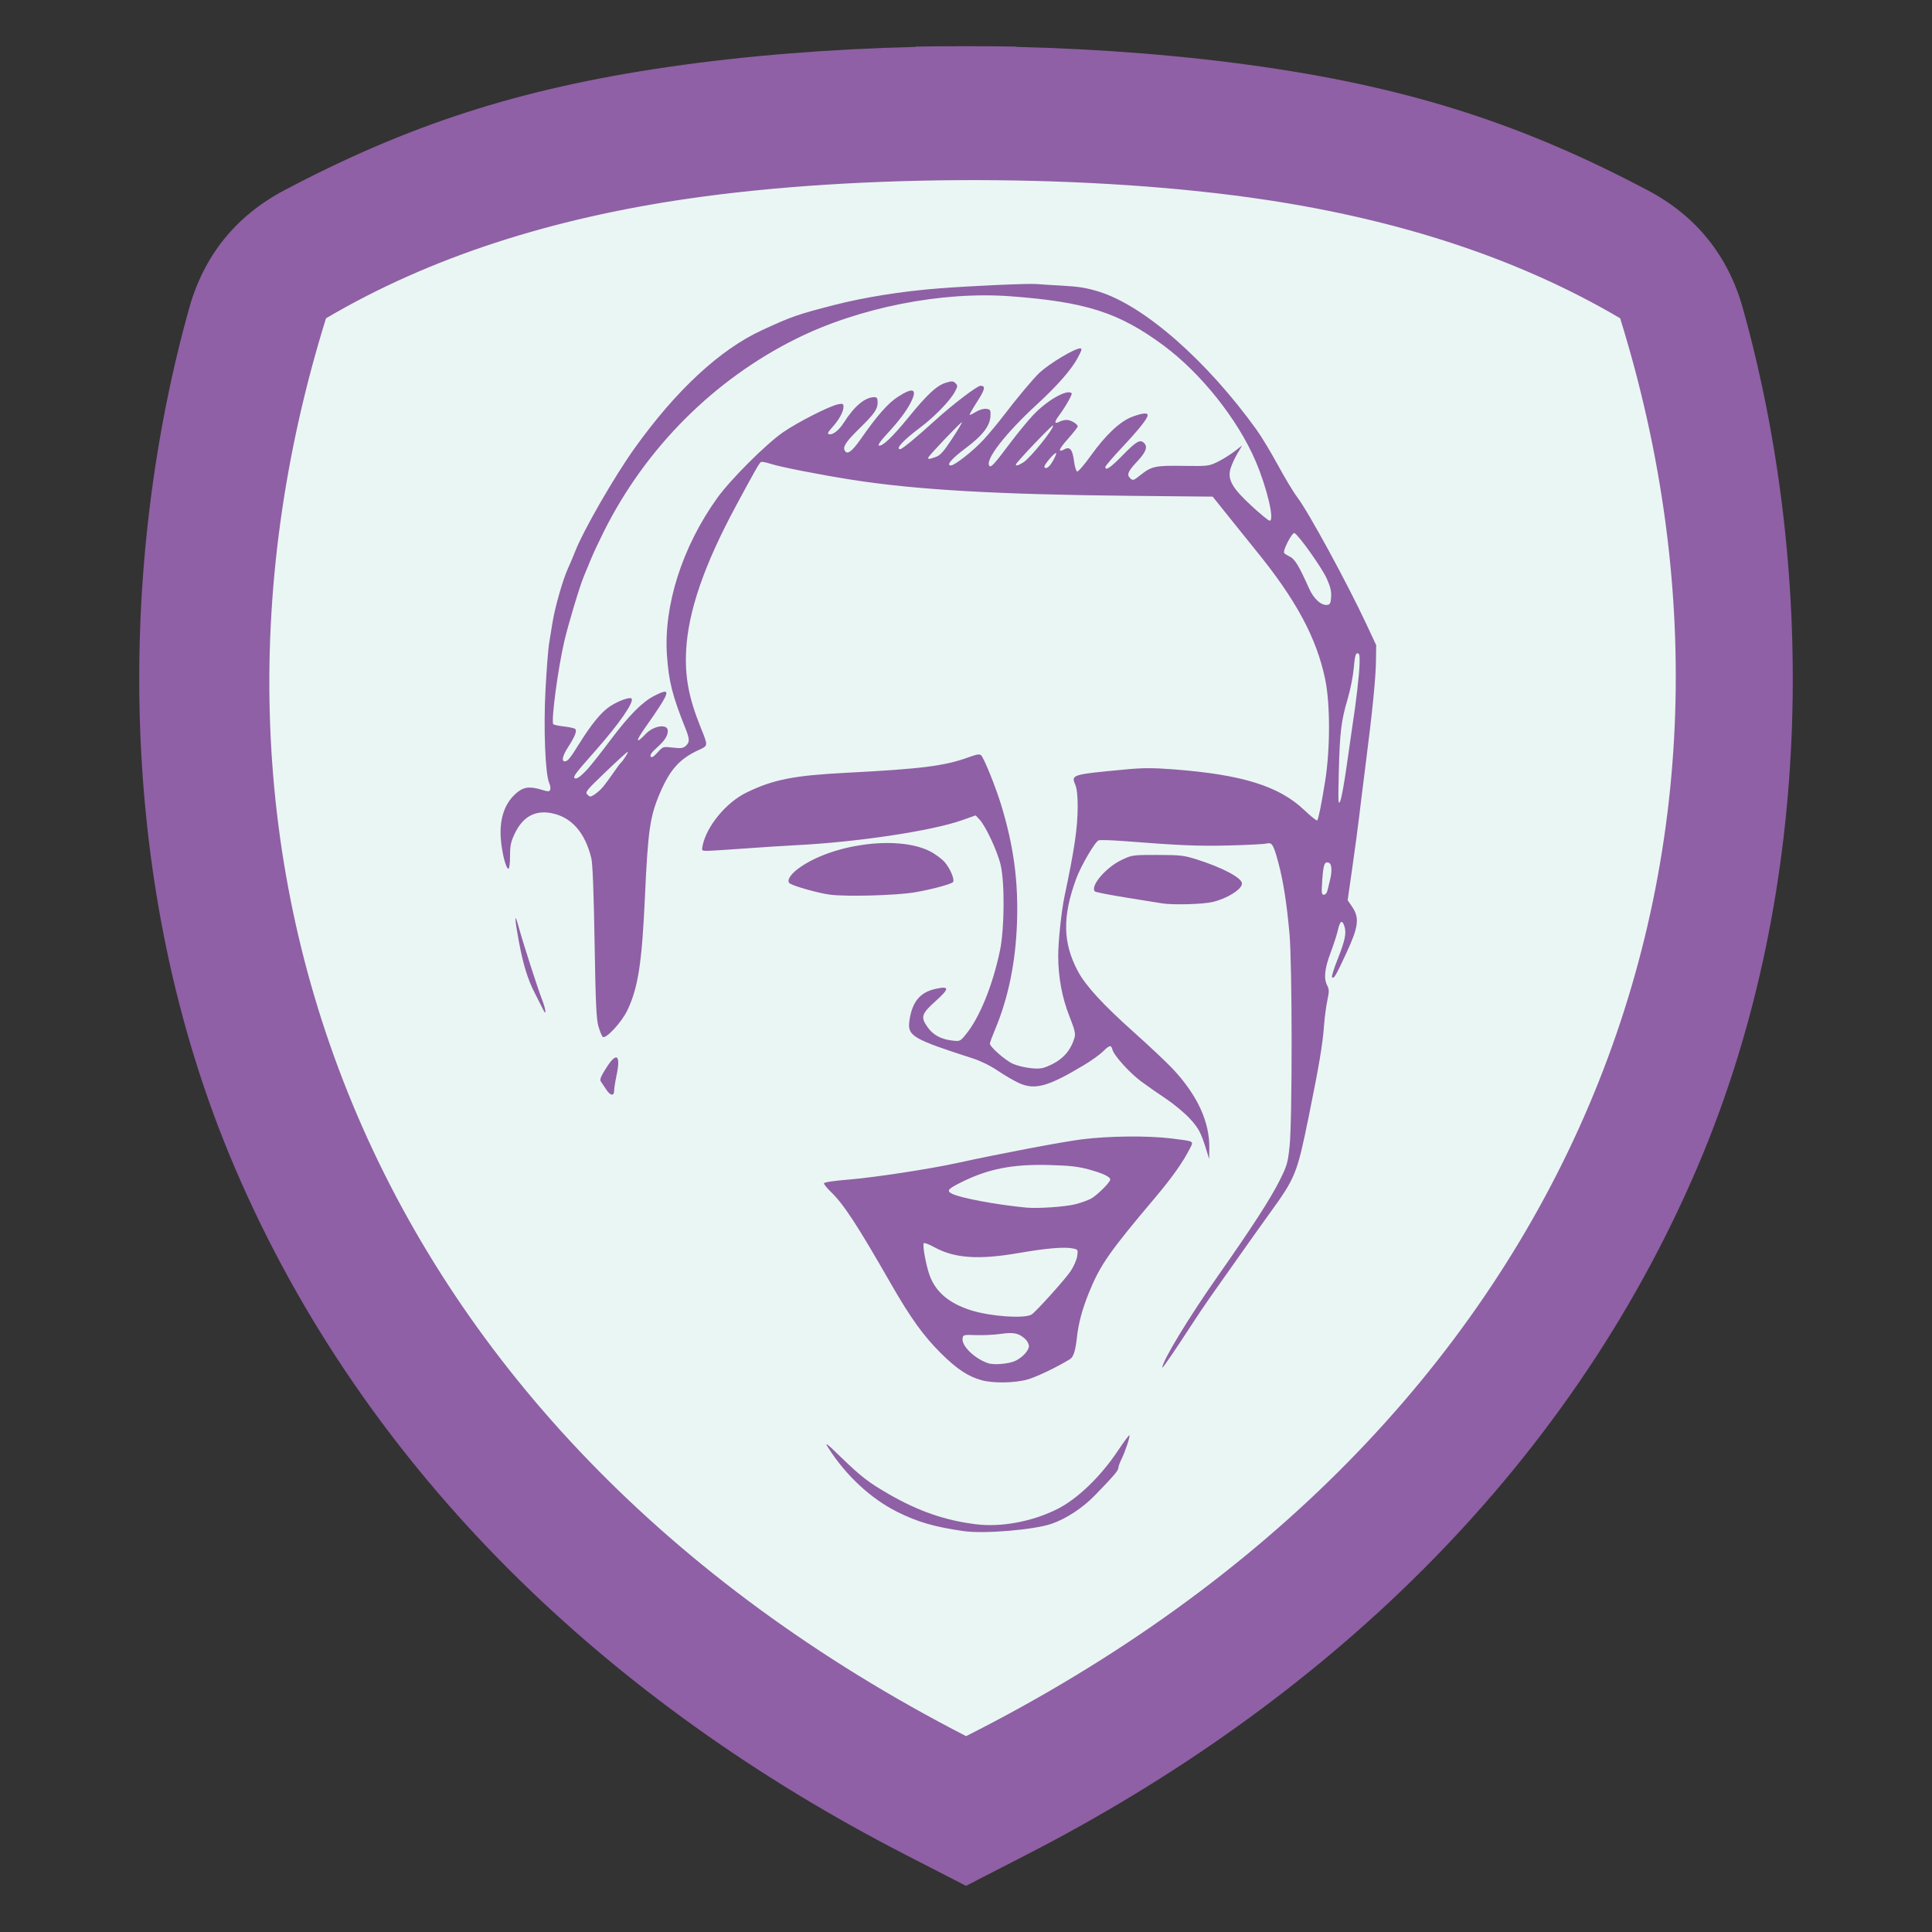
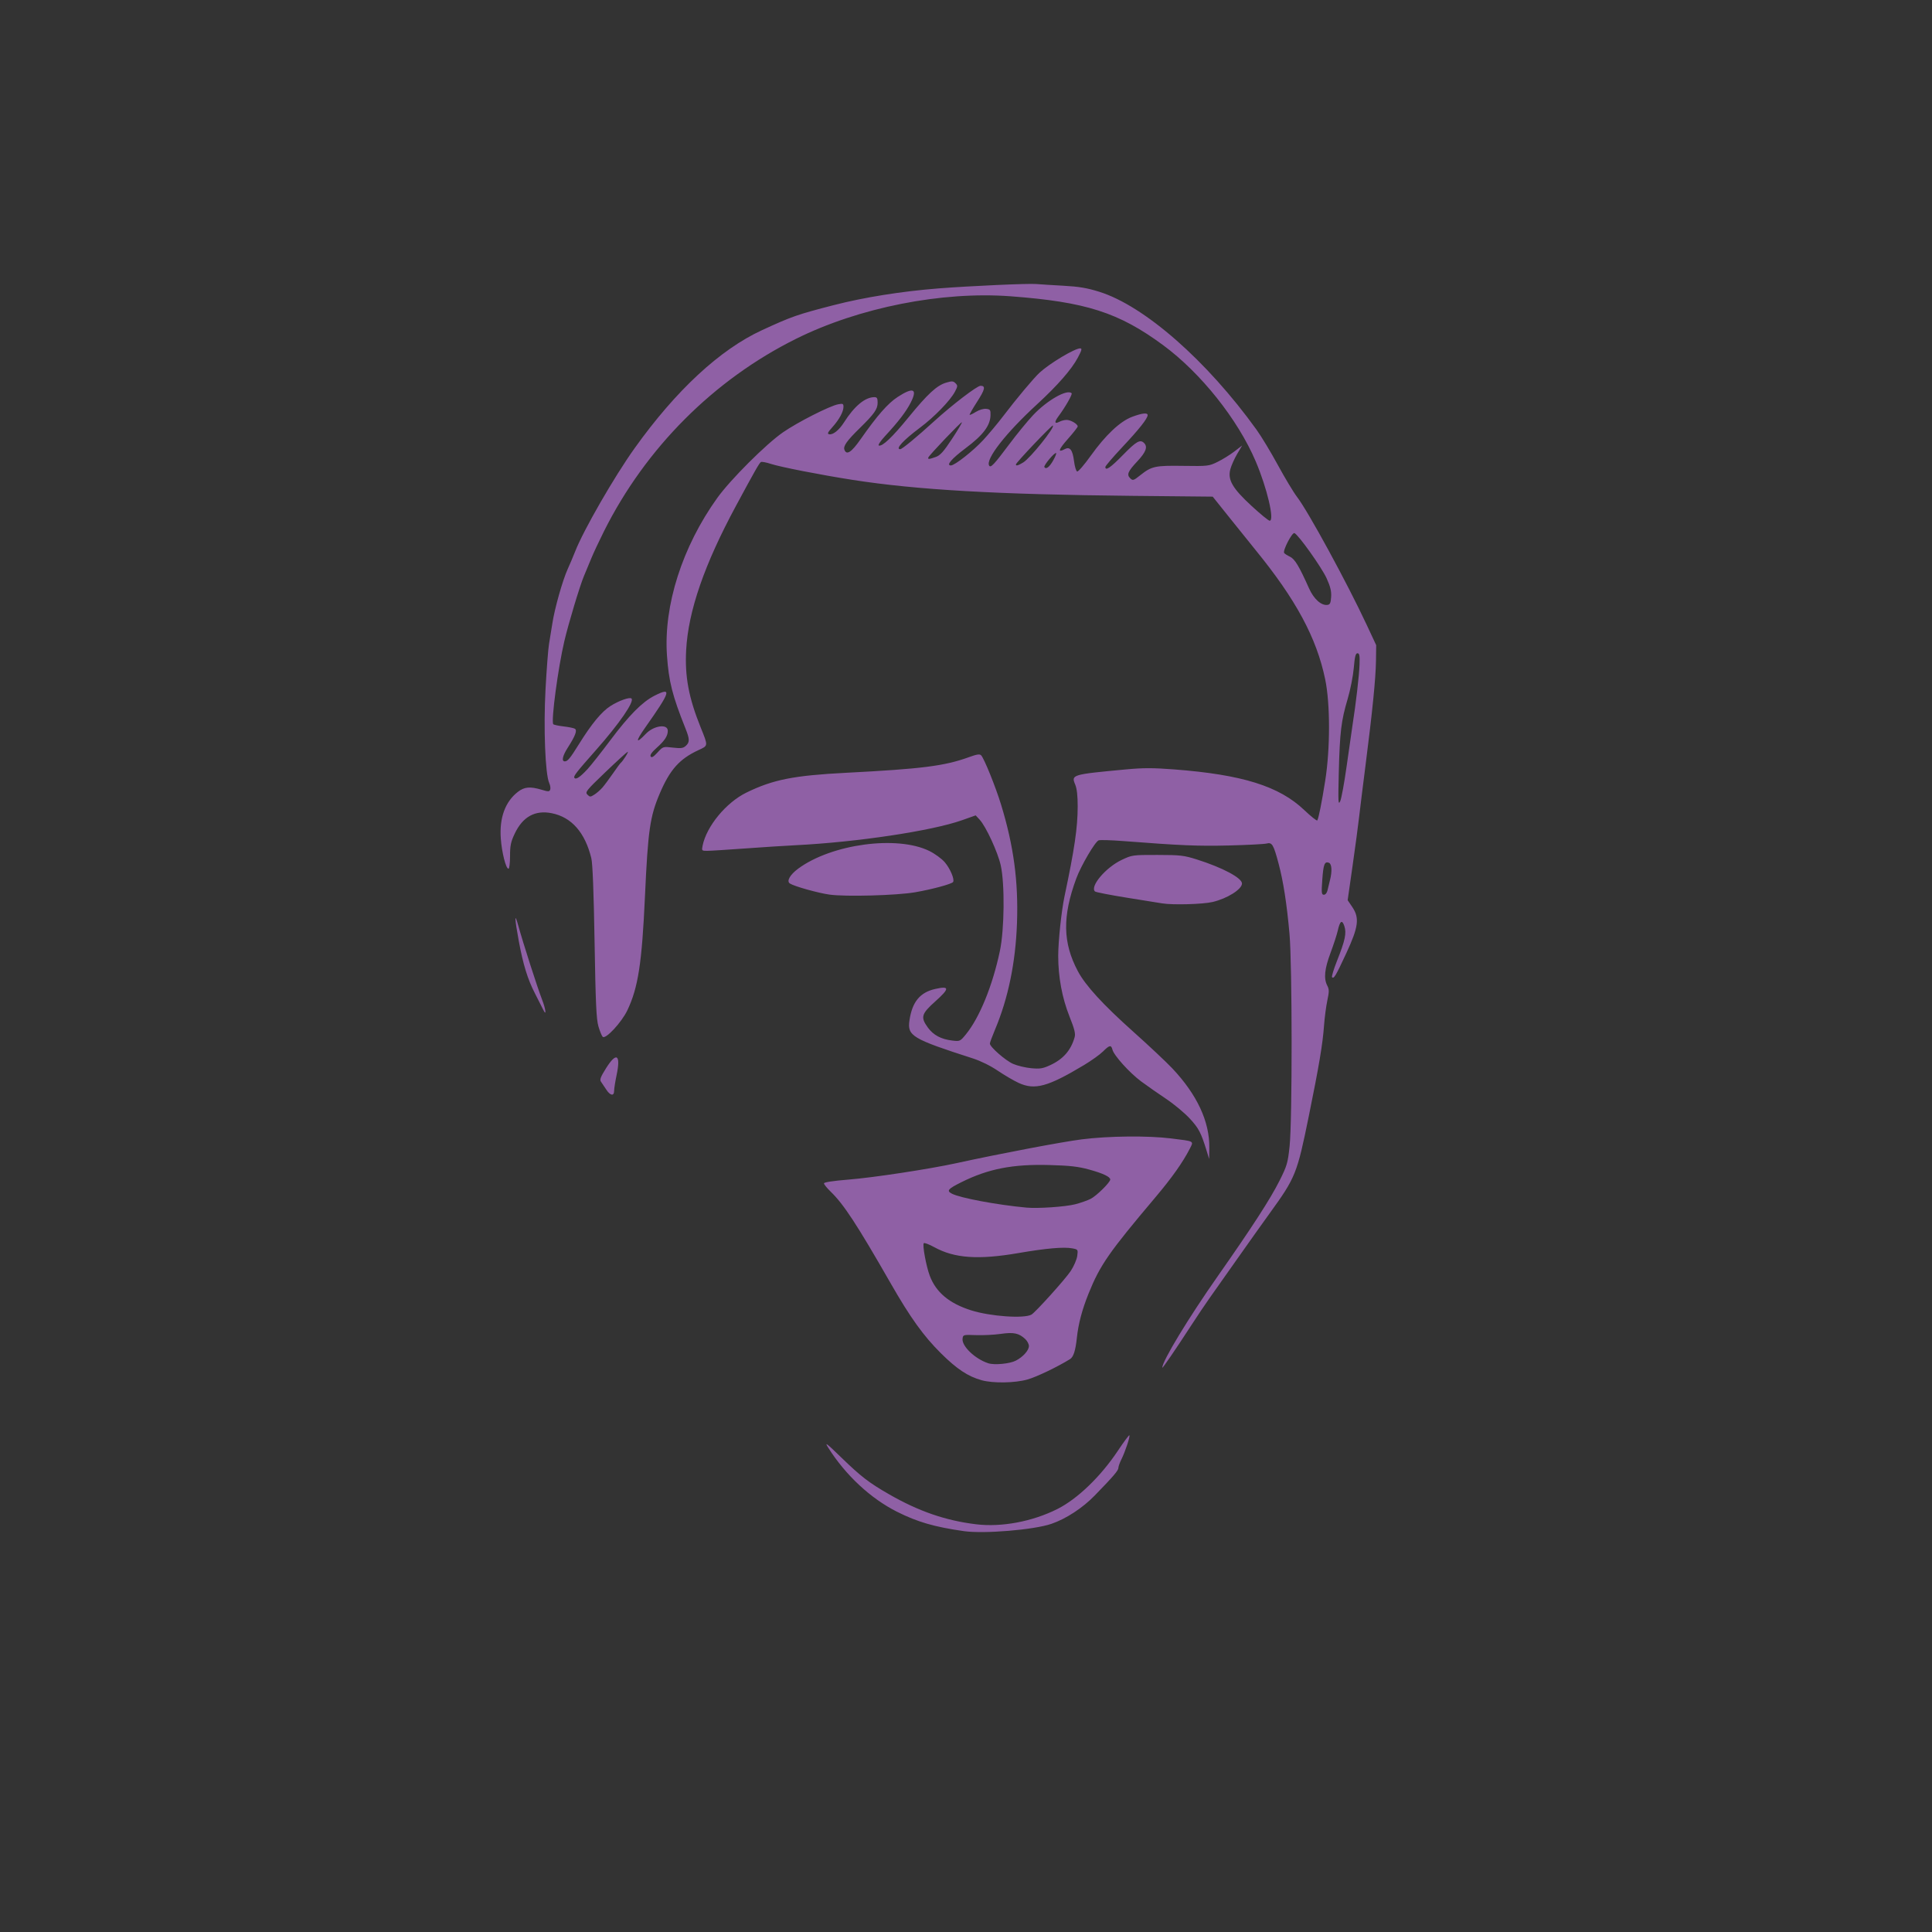
<svg xmlns="http://www.w3.org/2000/svg" xml:space="preserve" width="152.4mm" height="152.4mm" version="1.1" style="shape-rendering:geometricPrecision; text-rendering:geometricPrecision; image-rendering:optimizeQuality; fill-rule:evenodd; clip-rule:evenodd" viewBox="0 0 4983.34 4983.34">
  <rect x="0" y="0" width="4983.34" height="4983.34" fill="#333333" stroke="none" />
  <defs>
    <style type="text/css">
   
    .fil0 {fill:none}
    .fil2 {fill:#8F60A5}
    .fil1 {fill:#EAF6F4}
   
  </style>
  </defs>
  <g id="Capa_x0020_1">
    <g id="_2244967831232">
      <rect class="fil0" x="-0" y="-0" width="4983.34" height="4983.34" />
-       <path class="fil1" d="M1734.02 202.75c196.94,-28.67 411.54,-45.71 629.54,-50.99l0 -0.8c42.58,-0.76 85.25,-1.08 127.89,-0.95l0.44 0c42.64,-0.13 85.31,0.19 127.89,0.95l0 0.8c218,5.28 432.6,22.32 629.54,50.99 382,55.6 665.21,148.75 978.35,314.32 122.62,64.84 204.2,165.96 241.6,299.53 178.77,638.37 194.11,1463.52 -116.17,2188.69 -334.42,781.59 -958.58,1364.07 -1706.7,1748.64l-26.62 13.68 0 0.06 -6.22 3.14 -120.76 62.08 -1.12 0.47 -1.13 -0.47 -120.75 -62.08 -6.23 -3.14 0 -0.06 -26.62 -13.68c-748.12,-384.57 -1372.28,-967.05 -1706.7,-1748.64 -310.28,-725.17 -294.94,-1550.32 -116.17,-2188.69 37.4,-133.57 118.98,-234.69 241.6,-299.53 313.14,-165.57 596.35,-258.72 978.35,-314.32z" />
-       <path class="fil2" d="M1724.06 172.65c199.53,-29.04 416.95,-46.31 637.82,-51.66l0 -0.81c43.14,-0.77 86.37,-1.1 129.57,-0.96l0.45 0c43.2,-0.13 86.43,0.19 129.57,0.96l0 0.81c220.87,5.35 438.29,22.62 637.83,51.66 387.02,56.33 673.96,150.71 991.22,318.45 124.23,65.69 206.88,168.14 244.78,303.46 181.12,646.77 196.66,1482.77 -117.7,2217.48 -338.82,791.87 -971.19,1382.01 -1729.15,1771.64l-26.97 13.86 0 0.06 -6.3 3.18 -122.35 62.89 -1.13 0.47 -1.14 -0.47 -122.35 -62.89 -6.3 -3.18 0 -0.06 -26.97 -13.86c-757.96,-389.63 -1390.33,-979.77 -1729.15,-1771.64 -314.36,-734.7 -298.82,-1570.71 -117.7,-2217.48 37.9,-135.33 120.54,-237.78 244.78,-303.46 317.25,-167.75 604.19,-262.12 991.22,-318.45zm49.48 339.97c-347.6,50.6 -661.75,148.74 -932.64,308.36 -436.21,1403.03 101.08,2860.39 1651.07,3657.17 1566.12,-790.33 2123.2,-2254.14 1686.99,-3657.17 -264.86,-156.06 -571.07,-253.36 -909.48,-304.91 -444.9,-67.77 -1050.16,-68.33 -1495.94,-3.45z" />
      <g>
        <g>
          <g>
            <path class="fil2" d="M2486.13 3949.36c-76.13,-10.9 -119.54,-23.48 -172.18,-49.88 -68.34,-34.28 -132.8,-94.31 -177.81,-165.58 -9.99,-15.82 -4.52,-11.71 33.73,25.4 50.88,49.36 71.25,65.04 123.27,94.93 76.38,43.9 145.37,67.73 224.07,77.4 65.76,8.08 145.51,-6.84 210.17,-39.33 51.78,-26.01 111.7,-83.71 156,-150.23 15.31,-22.99 28.67,-40.96 29.69,-39.94 2.49,2.49 -10.79,42.58 -20.54,62.01 -4.3,8.56 -7.82,18.47 -7.82,22.02 0,6.79 -12.49,21.41 -60.84,71.15 -31.59,32.52 -73.83,60.15 -111.98,73.27 -44.98,15.47 -173.94,26.2 -225.76,18.78zm45.7 -389.3c-34.88,-9.62 -63.79,-28.77 -104.75,-69.41 -45.1,-44.75 -78.83,-91.69 -129.76,-180.56 -87.22,-152.21 -120.98,-203.79 -154.88,-236.57 -9.42,-9.12 -17.14,-18.65 -17.14,-21.19 0,-2.92 23.47,-6.51 63.98,-9.79 64.55,-5.24 208.23,-27.15 277.96,-42.4 111.74,-24.44 271.51,-54.78 323.06,-61.34 68.99,-8.78 170.67,-9.81 230.76,-2.34 60.83,7.57 58.24,6.14 47.89,26.43 -17.78,34.83 -46.12,74.91 -88.33,124.91 -120.7,142.96 -143.15,175.27 -172.71,248.58 -16.77,41.58 -26.38,77.93 -30.28,114.43 -3.54,33.19 -8.77,49.4 -17.74,54.94 -32.44,20.05 -85.93,45.69 -109.22,52.35 -32.63,9.33 -88.78,10.26 -118.85,1.98zm88.45 -50.49c18.58,-9.61 33.67,-26.5 33.67,-37.69 0,-5.03 -4.25,-13.12 -9.44,-17.98 -16.3,-15.26 -29.91,-18.14 -63.1,-13.32 -16.64,2.41 -45.35,3.84 -63.82,3.18 -33.04,-1.18 -33.58,-1.04 -34.8,9.29 -2.26,19.2 32.21,52.13 66.24,63.28 15.71,5.15 55.52,1.37 71.25,-6.76zm40.31 -118.79c10.43,-6.05 87.08,-91.14 101.08,-112.21 8.06,-12.14 15.67,-29.65 16.92,-38.92 2.23,-16.61 2.04,-16.9 -12.91,-19.7 -21.97,-4.12 -67.31,-0.14 -139,12.2 -102.98,17.74 -164.69,13.43 -216.64,-15.12 -13.34,-7.33 -25.58,-12.01 -27.21,-10.39 -4.03,4.03 6.08,59.26 15.38,83.98 16.1,42.8 50.15,71.27 106.7,89.21 49.41,15.67 136.91,21.83 155.68,10.95zm112.68 -284.51c13.71,-3.48 31.73,-9.8 40.05,-14.04 15.09,-7.7 50.41,-42.57 50.41,-49.79 0,-7.1 -18.76,-15.96 -54.54,-25.79 -28.27,-7.77 -49.57,-10.17 -102.79,-11.62 -94.27,-2.57 -157.23,9.73 -226.56,44.25 -34.98,17.42 -38.9,22.11 -24.68,29.56 21.31,11.16 116.39,28.96 192.5,36.02 29.58,2.74 99.91,-2.06 125.61,-8.59zm224.72 421.48c0,-17.03 67.13,-127.77 143.25,-236.33 88.36,-125.99 135.37,-198.64 158.9,-245.51 19.54,-38.93 21.58,-45.89 26.2,-89.19 7.1,-66.69 6.91,-468.24 -0.26,-548.18 -6.95,-77.47 -15.9,-135.14 -28.07,-180.82 -13.16,-49.42 -16.84,-55.63 -30.84,-51.99 -6.14,1.6 -49.95,3.86 -97.36,5.03 -79.92,1.96 -123.54,0.14 -272.06,-11.34 -30.89,-2.39 -59.6,-3.26 -63.79,-1.93 -8.95,2.84 -45.59,65.21 -57.84,98.44 -36.13,98.05 -34.97,165.58 4.11,239.15 19.64,36.96 64.62,86.08 142.83,155.96 40.05,35.78 85.4,78.4 100.78,94.71 63.98,67.87 96.35,137.4 95.41,204.94l-0.4 28.76 -6.46 -20.97c-14.48,-46.99 -20.1,-57.8 -43.12,-82.92 -13.23,-14.43 -40.82,-37.44 -61.31,-51.13 -20.49,-13.69 -49.53,-33.97 -64.53,-45.08 -29.65,-21.95 -70.23,-66.88 -74.04,-81.97 -3.23,-12.78 -7.67,-11.92 -24.33,4.74 -7.8,7.8 -29.93,23.63 -49.16,35.18 -92.99,55.83 -126.63,65.04 -168.13,46.05 -12.63,-5.78 -36.93,-19.98 -53.99,-31.55 -18.82,-12.76 -44.23,-25.29 -64.59,-31.84 -156.39,-50.33 -169.18,-57.99 -163.37,-97.8 6.99,-47.96 27.12,-72.49 66.76,-81.36 37.1,-8.3 37.19,-1.23 0.37,31.71 -36.54,32.69 -38.99,41.2 -19.61,67.95 14.04,19.38 34.13,30.11 62.73,33.49 19.92,2.36 20.55,2.08 35.29,-15.92 35.2,-43.01 68.83,-125.48 87.74,-215.18 11.67,-55.37 12.87,-172.31 2.26,-220.47 -7.51,-34.12 -38.18,-100.59 -54.54,-118.24l-10.18 -10.98 -35.1 12.42c-78.28,27.69 -270.99,56.65 -429.65,64.56 -27.69,1.38 -87.17,5.21 -132.16,8.5 -45,3.29 -88.19,5.99 -95.98,5.99 -13.59,0 -14.05,-0.52 -11.56,-12.97 10.07,-50.33 60.71,-111.75 113.3,-137.4 68.62,-33.47 121.68,-43.98 257.55,-51 195.18,-10.09 253.31,-17.47 315.67,-40.1 21.31,-7.73 28.32,-8.78 32.12,-4.79 7.73,8.12 37.17,80.96 51.21,126.73 32.54,106.03 44.98,198.44 41.17,305.59 -3.65,102.2 -22.61,194.23 -56.74,275.23 -7.27,17.26 -13.22,33.37 -13.22,35.81 0,8.55 40.06,43.66 59.68,52.3 10.9,4.8 31.9,9.86 46.66,11.24 22.99,2.15 30.08,1.01 49.41,-7.91 33.27,-15.36 53.14,-38.01 62.77,-71.57 2.77,-9.66 0.07,-20.73 -13.1,-53.79 -19.12,-47.99 -29.16,-102.03 -29.14,-156.84 0.01,-37.12 8.38,-116.04 16.22,-153.09 25.87,-122.25 33.9,-176.95 34,-231.87 0.05,-27.46 -2.04,-46.09 -6.33,-56.36 -10.75,-25.73 -9.39,-26.14 131.24,-39.29 44.3,-4.14 69.46,-4.14 123.77,0.03 175.95,13.5 270.72,43.1 335.79,104.9 17.4,16.51 32.49,28.53 33.54,26.7 3.56,-6.23 11.33,-45.12 20.36,-101.9 13.16,-82.85 13.19,-198.6 0.07,-261.88 -22.24,-107.27 -75.39,-205.93 -179.99,-334.12 -8.66,-10.61 -36.99,-45.84 -62.96,-78.28l-47.22 -58.98 -208.71 -2.06c-346.26,-3.42 -555.21,-15.38 -720.57,-41.24 -82.86,-12.96 -186.21,-33.19 -210.57,-41.23 -11.98,-3.95 -23.5,-6.06 -25.6,-4.69 -4.23,2.77 -16.09,23.63 -64.59,113.65 -81.42,151.12 -122.67,270.64 -128.12,371.21 -3.69,68.24 6.53,122.89 37.26,199.21 19.78,49.13 19.97,47.1 -5.41,58.9 -49.1,22.82 -73.58,50.2 -99.82,111.65 -25.37,59.43 -30.52,95.18 -38.29,265.65 -7.85,172.34 -17.52,235.09 -45.26,293.6 -14.87,31.36 -56.39,76.01 -63.8,68.6 -2.44,-2.44 -7.41,-14.63 -11.04,-27.08 -5.32,-18.29 -7.22,-60.13 -9.86,-217.68 -2.17,-129.27 -5.01,-202.1 -8.42,-216 -16.3,-66.33 -50.9,-105.67 -101.98,-115.92 -43.05,-8.64 -74.9,8.95 -95.67,52.83 -9.98,21.09 -11.99,30.8 -11.99,57.85 -0,18 -1.8,32.51 -4.04,32.51 -6.56,0 -17.13,-41.51 -19.78,-77.74 -3.92,-53.42 11.26,-95.05 43.9,-120.43 16.88,-13.12 31.75,-14.47 61.33,-5.58 17.36,5.22 20.1,5.19 22.2,-0.27 1.31,-3.42 0.16,-11.11 -2.56,-17.08 -10.25,-22.5 -14.94,-141.97 -9.5,-242.05 2.82,-51.78 6.86,-104.18 8.98,-116.43 2.12,-12.26 6.05,-36.44 8.73,-53.74 6.03,-38.93 26.59,-111.49 39.7,-140.16 5.4,-11.8 13.87,-31.81 18.82,-44.45 21.68,-55.45 101.04,-193.27 153.67,-266.88 106.84,-149.42 220.14,-254.4 328.42,-304.3 76.76,-35.38 91.42,-40.5 185.04,-64.62 78.62,-20.25 175.8,-35.74 270.61,-43.14 81.83,-6.39 231.57,-13.11 251.73,-11.31 9.23,0.82 40.38,2.79 69.23,4.37 40.75,2.23 61.49,5.69 93.01,15.5 116.41,36.22 277.46,177.38 405.94,355.82 12.44,17.27 37.36,58.54 55.38,91.71 18.03,33.18 40.21,70.02 49.28,81.86 28.93,37.76 129.07,221.7 179.56,329.81l24.48 52.43 -0.52 39.84c-0.59,45.32 -9.11,130.63 -27.04,270.53 -6.79,53.06 -14.29,113.46 -16.64,134.22 -2.36,20.76 -9.94,77.24 -16.84,125.51l-12.54 87.76 11.61 17.1c19.45,28.63 16.55,51.43 -15.24,119.86 -27.16,58.46 -31.88,66.41 -36.64,61.65 -1.54,-1.54 4.27,-20.64 12.9,-42.45 20.98,-52.99 24.81,-71.18 18.81,-89.34 -5.81,-17.61 -11.29,-13.76 -17.04,11.96 -2.26,10.08 -10.6,35.71 -18.55,56.95 -15.51,41.44 -17.98,66.1 -8.5,84.46 5.1,9.87 5.13,15.38 0.19,38.59 -3.17,14.89 -7,44.07 -8.51,64.83 -3.47,47.83 -12.86,103.68 -39.15,232.78 -30.52,149.89 -34.05,158.64 -101.34,251.66 -17.52,24.22 -55.12,77.07 -83.55,117.44 -28.43,40.37 -60.41,85.67 -71.06,100.66 -10.65,14.99 -32.57,47.62 -48.7,72.49 -38.76,59.77 -73.39,110.35 -73.39,107.21zm426.18 -1231.41c1.42,-6.34 4.28,-18.14 6.35,-26.21 5.88,-22.9 4.71,-41.86 -2.76,-44.73 -11.12,-4.27 -14.27,3.8 -17.11,43.87 -2.41,34.01 -1.93,38.6 4.1,38.6 4.04,0 7.9,-4.72 9.42,-11.53zm49.58 -321.91c6.08,-43.83 12.84,-91.01 15.02,-104.86 8.62,-54.65 17.05,-127.29 17.99,-155.19 0.8,-23.74 -0.22,-29.36 -5.3,-29.36 -4.89,0 -7.01,8.43 -9.53,37.75 -1.78,20.76 -8.84,56.62 -15.7,79.69 -16.82,56.62 -20.34,85.49 -22.95,188.74 -1.96,77.3 -1.52,86.54 3.59,75.5 3.21,-6.92 10.8,-48.44 16.88,-92.27zm-1919.99 57.1c5.25,-6.03 17.39,-22.28 26.96,-36.12 9.57,-13.84 18.59,-26.11 20.02,-27.26 6.08,-4.88 22.12,-30.39 18.17,-28.9 -2.38,0.9 -28.25,24.55 -57.5,52.56 -49.4,47.32 -52.68,51.42 -46.25,57.84 6.43,6.43 7.7,6.42 17.98,-0.12 6.09,-3.87 15.37,-11.97 20.61,-18zm-38.57 -47.38c9.13,-9.95 35.7,-43.58 59.03,-74.72 48.36,-64.53 82.53,-99.02 113.77,-114.85 45.94,-23.27 42.69,-12.19 -24.23,82.76 -25.1,35.6 -24.18,43.02 1.91,15.61 20.56,-21.59 56.84,-26.67 56.84,-7.96 0,13.21 -7.92,25.38 -28.4,43.62 -12.84,11.45 -18.06,18.88 -15.81,22.52 2.48,4 7.14,1.32 17.64,-10.14 14.24,-15.55 14.32,-15.57 39.53,-12.65 20.96,2.43 26.64,1.67 33.42,-4.45 10.39,-9.4 10.26,-17.29 -0.72,-44.73 -33.84,-84.54 -43.16,-121.28 -47.82,-188.46 -8.95,-128.87 39.37,-280.23 129.67,-406.22 33.79,-47.15 125.9,-139.13 169.62,-169.38 37.8,-26.16 120.33,-68.09 142.35,-72.31 12.01,-2.31 13.64,-1.53 13.64,6.5 0,12.72 -11.05,32.98 -28.75,52.71 -12.16,13.56 -13.67,17 -7.94,18.11 9.78,1.88 25.4,-10.69 38.09,-30.67 26.68,-42 54.36,-65.01 78.18,-65.01 6.89,0 8.53,2.72 8.53,14.12 0,16.81 -8.57,29.02 -46.17,65.83 -33.25,32.55 -43.07,46.42 -39.48,55.77 5.65,14.71 17.96,6.7 41.67,-27.14 43.39,-61.89 70.52,-92.77 96.03,-109.31 39.88,-25.84 51.32,-21 33.56,14.2 -11.8,23.37 -31.54,49.2 -66.41,86.87 -11.99,12.96 -18.92,23.47 -16.08,24.42 9.03,3.01 34.61,-21.29 76.7,-72.87 49.13,-60.21 72.85,-82.09 96.72,-89.25 15.18,-4.54 18.51,-4.35 24.26,1.4 6.09,6.09 5.95,8 -1.62,22.2 -12.19,22.88 -52.96,64.87 -89.49,92.2 -43.61,32.61 -64.95,55.77 -51.4,55.77 4.79,0 42.16,-30.8 88.16,-72.66 46.24,-42.08 110.12,-90.91 118.93,-90.91 13.73,0 11.76,9.33 -8.68,41.03 -11.48,17.8 -20.22,33.06 -19.43,33.9 0.79,0.84 8.11,-2.6 16.26,-7.63 8.51,-5.26 19.76,-8.59 26.44,-7.82 10.45,1.2 11.59,2.9 11.18,16.72 -0.77,26.65 -19.21,51.08 -63.72,84.42 -36.9,27.64 -51.66,44.9 -38.41,44.9 9.8,0 57.89,-37.87 83.7,-65.91 14.41,-15.66 37.67,-43.57 51.69,-62.02 33.69,-44.35 78.63,-97.96 93.61,-111.68 26.3,-24.09 90.4,-62.39 104.41,-62.39 5.42,0 4.21,4.67 -6.3,24.39 -16.02,30.05 -52.55,71.79 -104.96,119.93 -80.59,74.03 -133.53,141.88 -123.43,158.22 3.94,6.37 12.71,-2.98 51.5,-54.86 19.77,-26.44 47.6,-60.43 61.85,-75.53 36.25,-38.41 87.93,-67.76 99.29,-56.4 2.63,2.63 -16.42,35.97 -33.97,59.48 -11.33,15.18 -10.17,20.82 2.86,13.85 4.66,-2.49 12.9,-4.54 18.3,-4.54 10.52,0 28.48,10.61 28.48,16.81 0,2.07 -11.38,16.57 -25.28,32.23 -24.37,27.45 -27.15,36.54 -8.02,26.32 13.32,-7.13 20.19,1.91 23.91,31.44 1.71,13.54 5.3,25.35 7.99,26.25 2.69,0.9 18.33,-17.2 34.77,-40.21 38.43,-53.81 76.02,-89.21 107.06,-100.82 25.79,-9.65 39.98,-11.2 39.98,-4.38 0,8.65 -21.7,36.08 -65.08,82.29 -24.2,25.78 -44.01,48.9 -44.01,51.38 0,11.06 13.3,1.99 45.67,-31.13 34.22,-35.03 44.16,-40.65 54.19,-30.62 10.01,10.01 4.95,23.46 -18.04,47.96 -23.43,24.97 -27.08,33.6 -18.04,42.63 7.07,7.07 8.6,6.62 26.9,-7.93 28.65,-22.77 37.99,-24.78 110.05,-23.69 63.78,0.96 66.37,0.67 88.77,-10.29 12.69,-6.2 32.15,-18.26 43.23,-26.78l20.15 -15.5 -12.93 21.93c-7.11,12.06 -15.02,29.78 -17.56,39.37 -7.25,27.29 5.45,49.17 55.15,94.97 22.56,20.79 43.4,37.81 46.32,37.81 13.12,0 -6.85,-84.75 -36.13,-153.38 -46.14,-108.18 -141.55,-227.86 -238.78,-299.53 -114.34,-84.29 -199.29,-111.49 -393.46,-126.01 -177.54,-13.27 -390.99,29.03 -553.2,109.65 -212.21,105.46 -388.01,281.6 -495.55,496.54 -12.69,25.37 -27.3,56.52 -32.44,69.2 -5.15,12.69 -13.77,33.45 -19.16,46.14 -10.4,24.48 -39.84,122.18 -50.55,167.77 -16.3,69.33 -34.45,205.05 -28.68,214.39 0.98,1.58 12.76,4.15 26.18,5.71 13.42,1.55 26.72,4.26 29.54,6 6.68,4.13 1.44,18.1 -18.46,49.2 -13.46,21.03 -16.4,35.18 -7.28,35 7.26,-0.14 13.57,-7.84 36.03,-43.97 32.96,-53.02 58.96,-84.47 81.84,-98.97 21.5,-13.63 49.55,-23.54 54.01,-19.09 7.84,7.83 -31.49,64.87 -91.65,132.91 -50.83,57.49 -58.4,67.2 -55.75,71.49 3.57,5.78 14.93,-1.67 33.68,-22.11zm1918.3 -444.49c0.95,-14.75 -1.91,-26.53 -11.67,-48.06 -12.7,-28 -72.61,-112.17 -82.97,-116.57 -5.93,-2.51 -30.59,45.1 -26.54,51.24 1.34,2.04 8.05,6.36 14.91,9.6 12.55,5.93 23.58,24.24 49.43,82.03 12.15,27.16 31.34,44.39 47.19,42.37 6.82,-0.87 8.63,-4.73 9.66,-20.61zm-716.85 -352.12c5.21,-9.27 8.61,-17.73 7.54,-18.79 -3.25,-3.26 -32.92,31.92 -30.39,36.02 4.2,6.79 13.12,0.07 22.84,-17.23zm-77.38 5.32c18.44,-11.28 81.8,-90.14 76.61,-95.34 -2.15,-2.15 -95.49,96.06 -95.49,100.47 0,4.44 5.8,2.87 18.88,-5.13zm-225.34 -14.25c11.36,-4.11 20.14,-13.9 41.6,-46.44 14.96,-22.68 26.43,-42 25.49,-42.93 -1.85,-1.85 -84.2,84.6 -86.49,90.8 -1.88,5.07 2.27,4.76 19.4,-1.43zm-850.32 1631.53c-4.79,-7.5 -10.84,-16.51 -13.44,-20.04 -3.75,-5.08 -1.08,-12.21 12.96,-34.6 27.06,-43.14 38.54,-35.76 27.32,17.56 -3.51,16.66 -6.37,34.88 -6.37,40.49 0,14.48 -10.11,12.79 -20.47,-3.42zm-162.36 -205.57c-2.48,-5.16 -12.28,-24.49 -21.76,-42.94 -18.47,-35.92 -30.13,-73.81 -41.3,-134.22 -10.91,-58.97 -11.49,-76.9 -1.29,-39.84 12.27,44.56 49.68,160.97 61.35,190.84 9.62,24.63 11.93,44.7 3.01,26.16zm1596.74 -274.4c-5.77,-0.95 -46.36,-7.47 -90.2,-14.48 -43.84,-7.02 -81.37,-14.33 -83.4,-16.26 -13.61,-12.98 27.62,-61.77 68.71,-81.32 26.88,-12.79 28.2,-12.98 92.3,-12.9 59.18,0.08 68.32,1.12 101.63,11.63 66.19,20.89 116.52,47.67 116.53,62 0.02,14.93 -37.89,38.79 -75.8,47.72 -25.05,5.91 -102.83,8.06 -129.78,3.6zm-858 -22.6c-29.44,-4.05 -91.2,-21.34 -102.55,-28.71 -9.22,-5.98 0.16,-22.66 21.63,-38.47 86.14,-63.42 254.81,-86.19 337.72,-45.58 14.46,7.08 32.33,20.1 40.17,29.25 13.83,16.15 25.69,44.12 21.54,50.83 -3.23,5.23 -54.14,19.02 -98.24,26.63 -47.59,8.21 -178.47,11.79 -220.27,6.04z" />
          </g>
        </g>
      </g>
    </g>
  </g>
</svg>